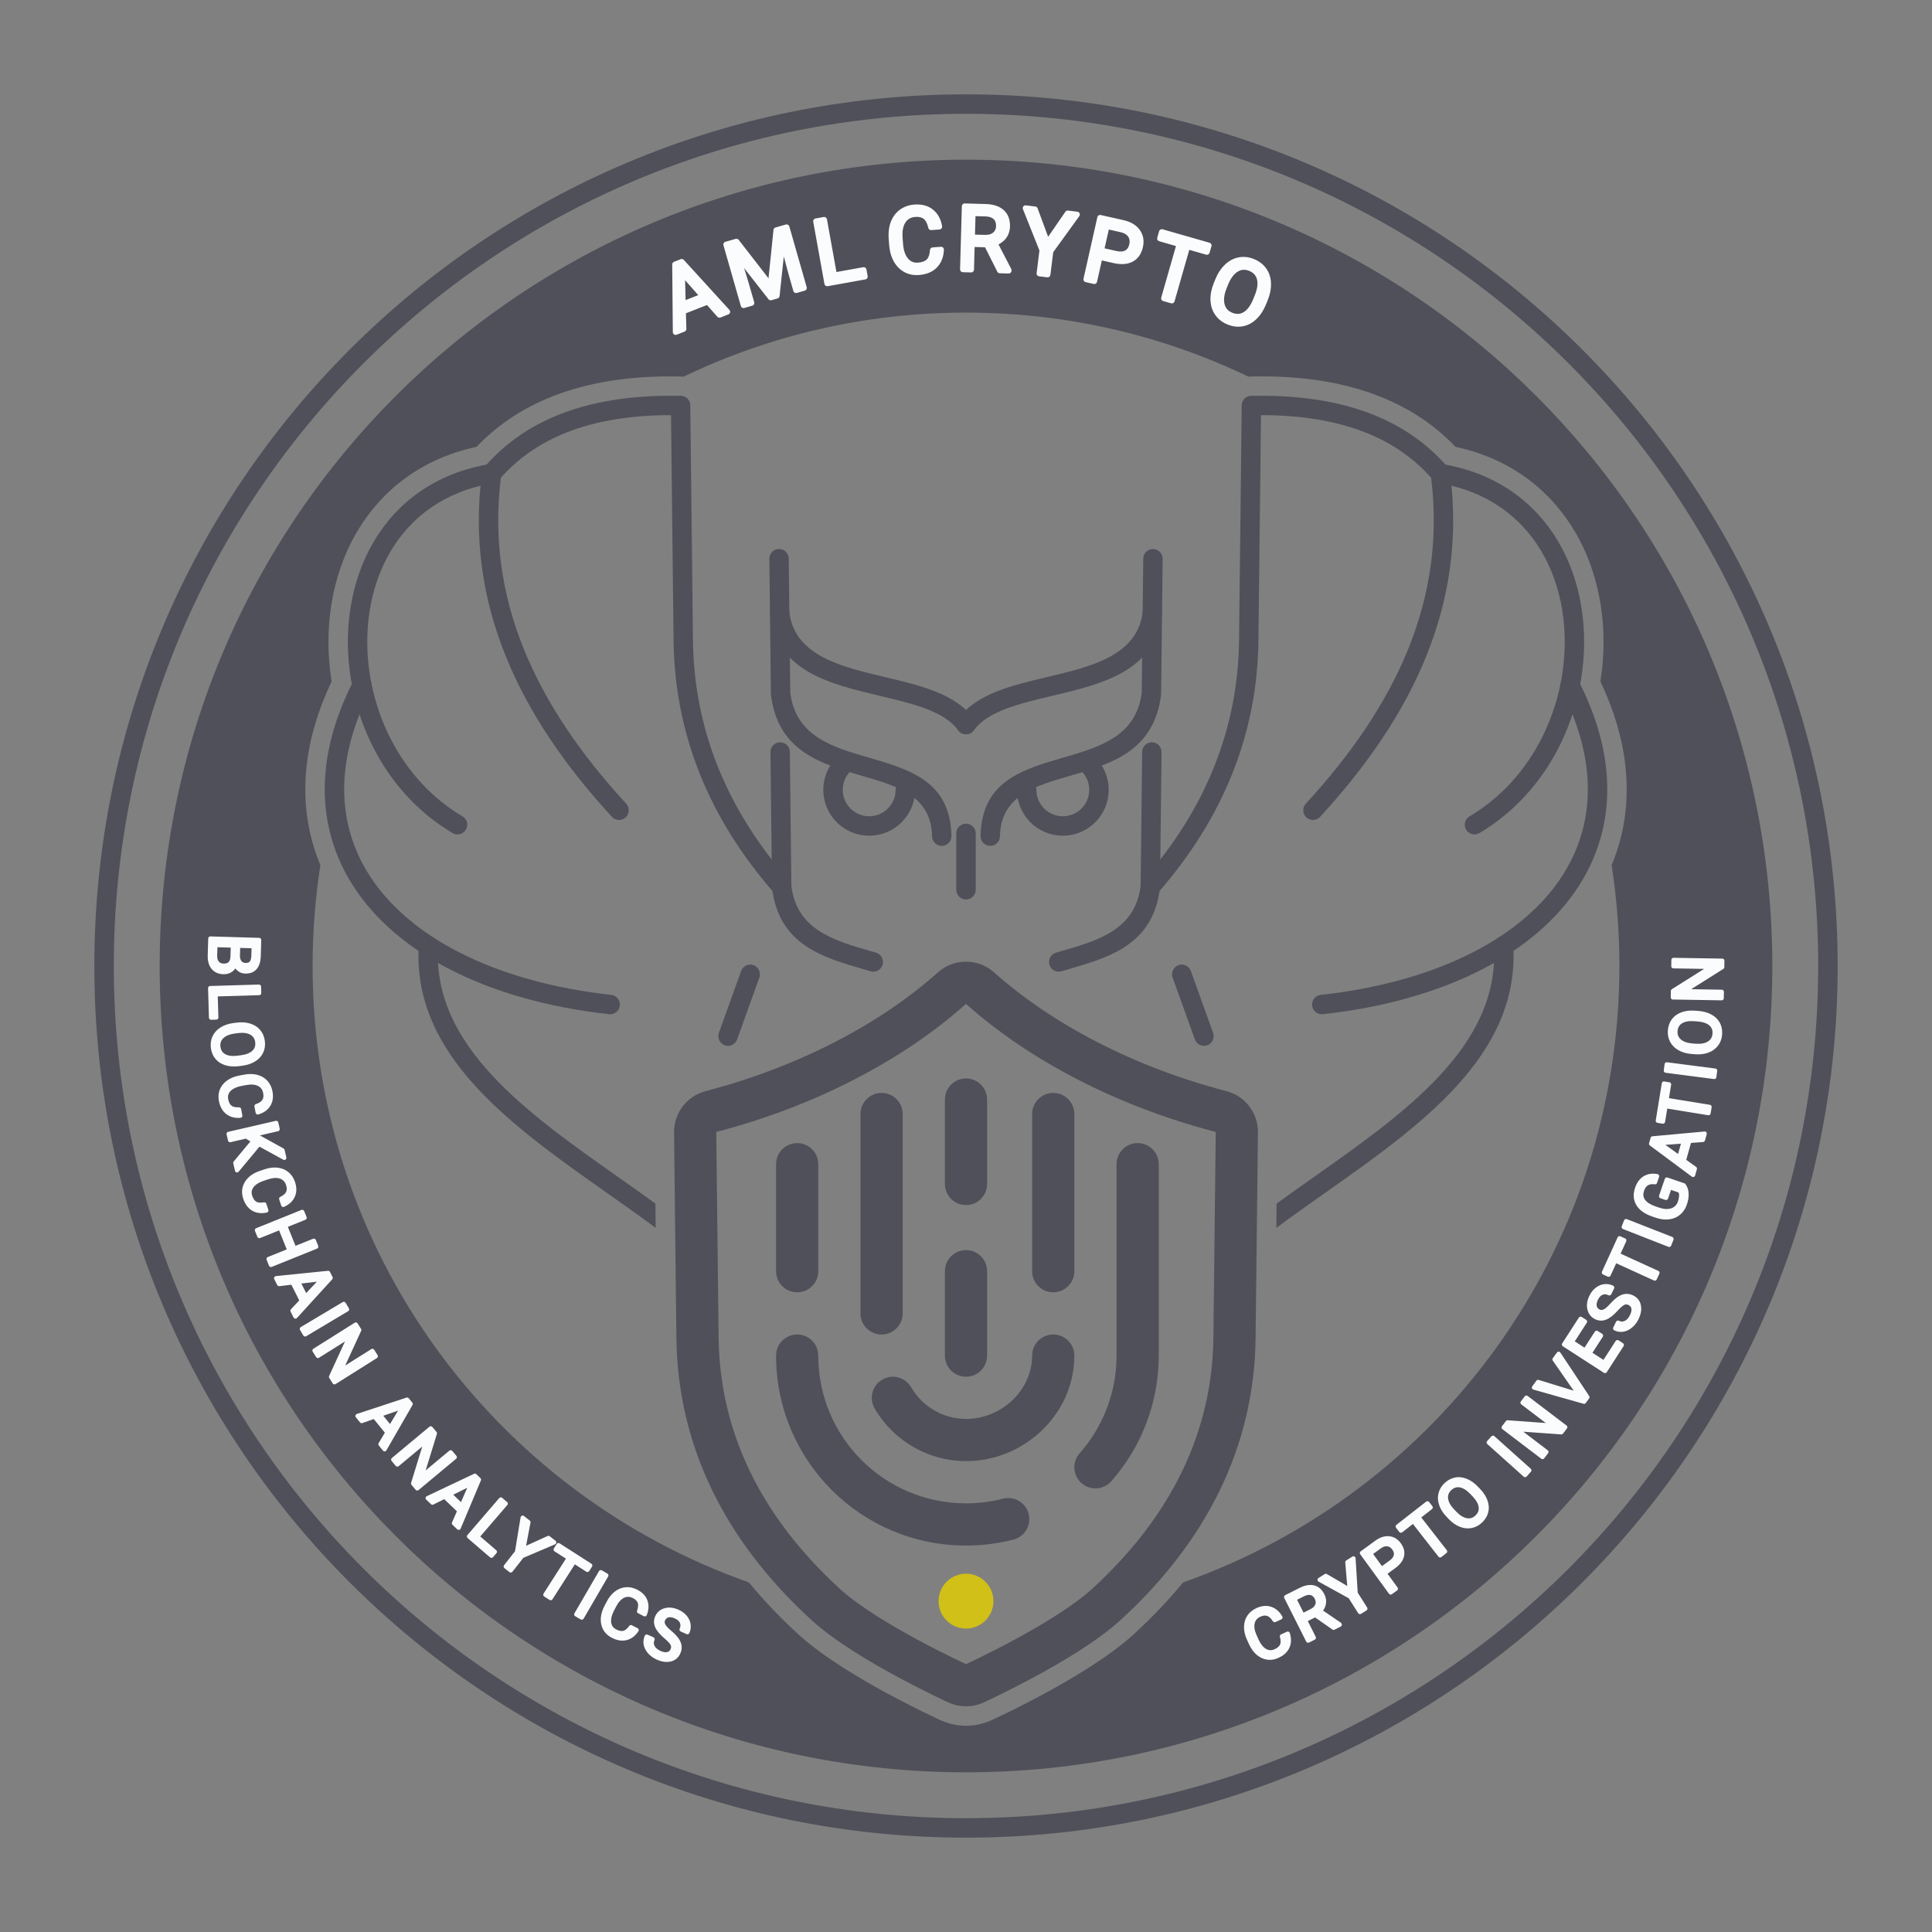
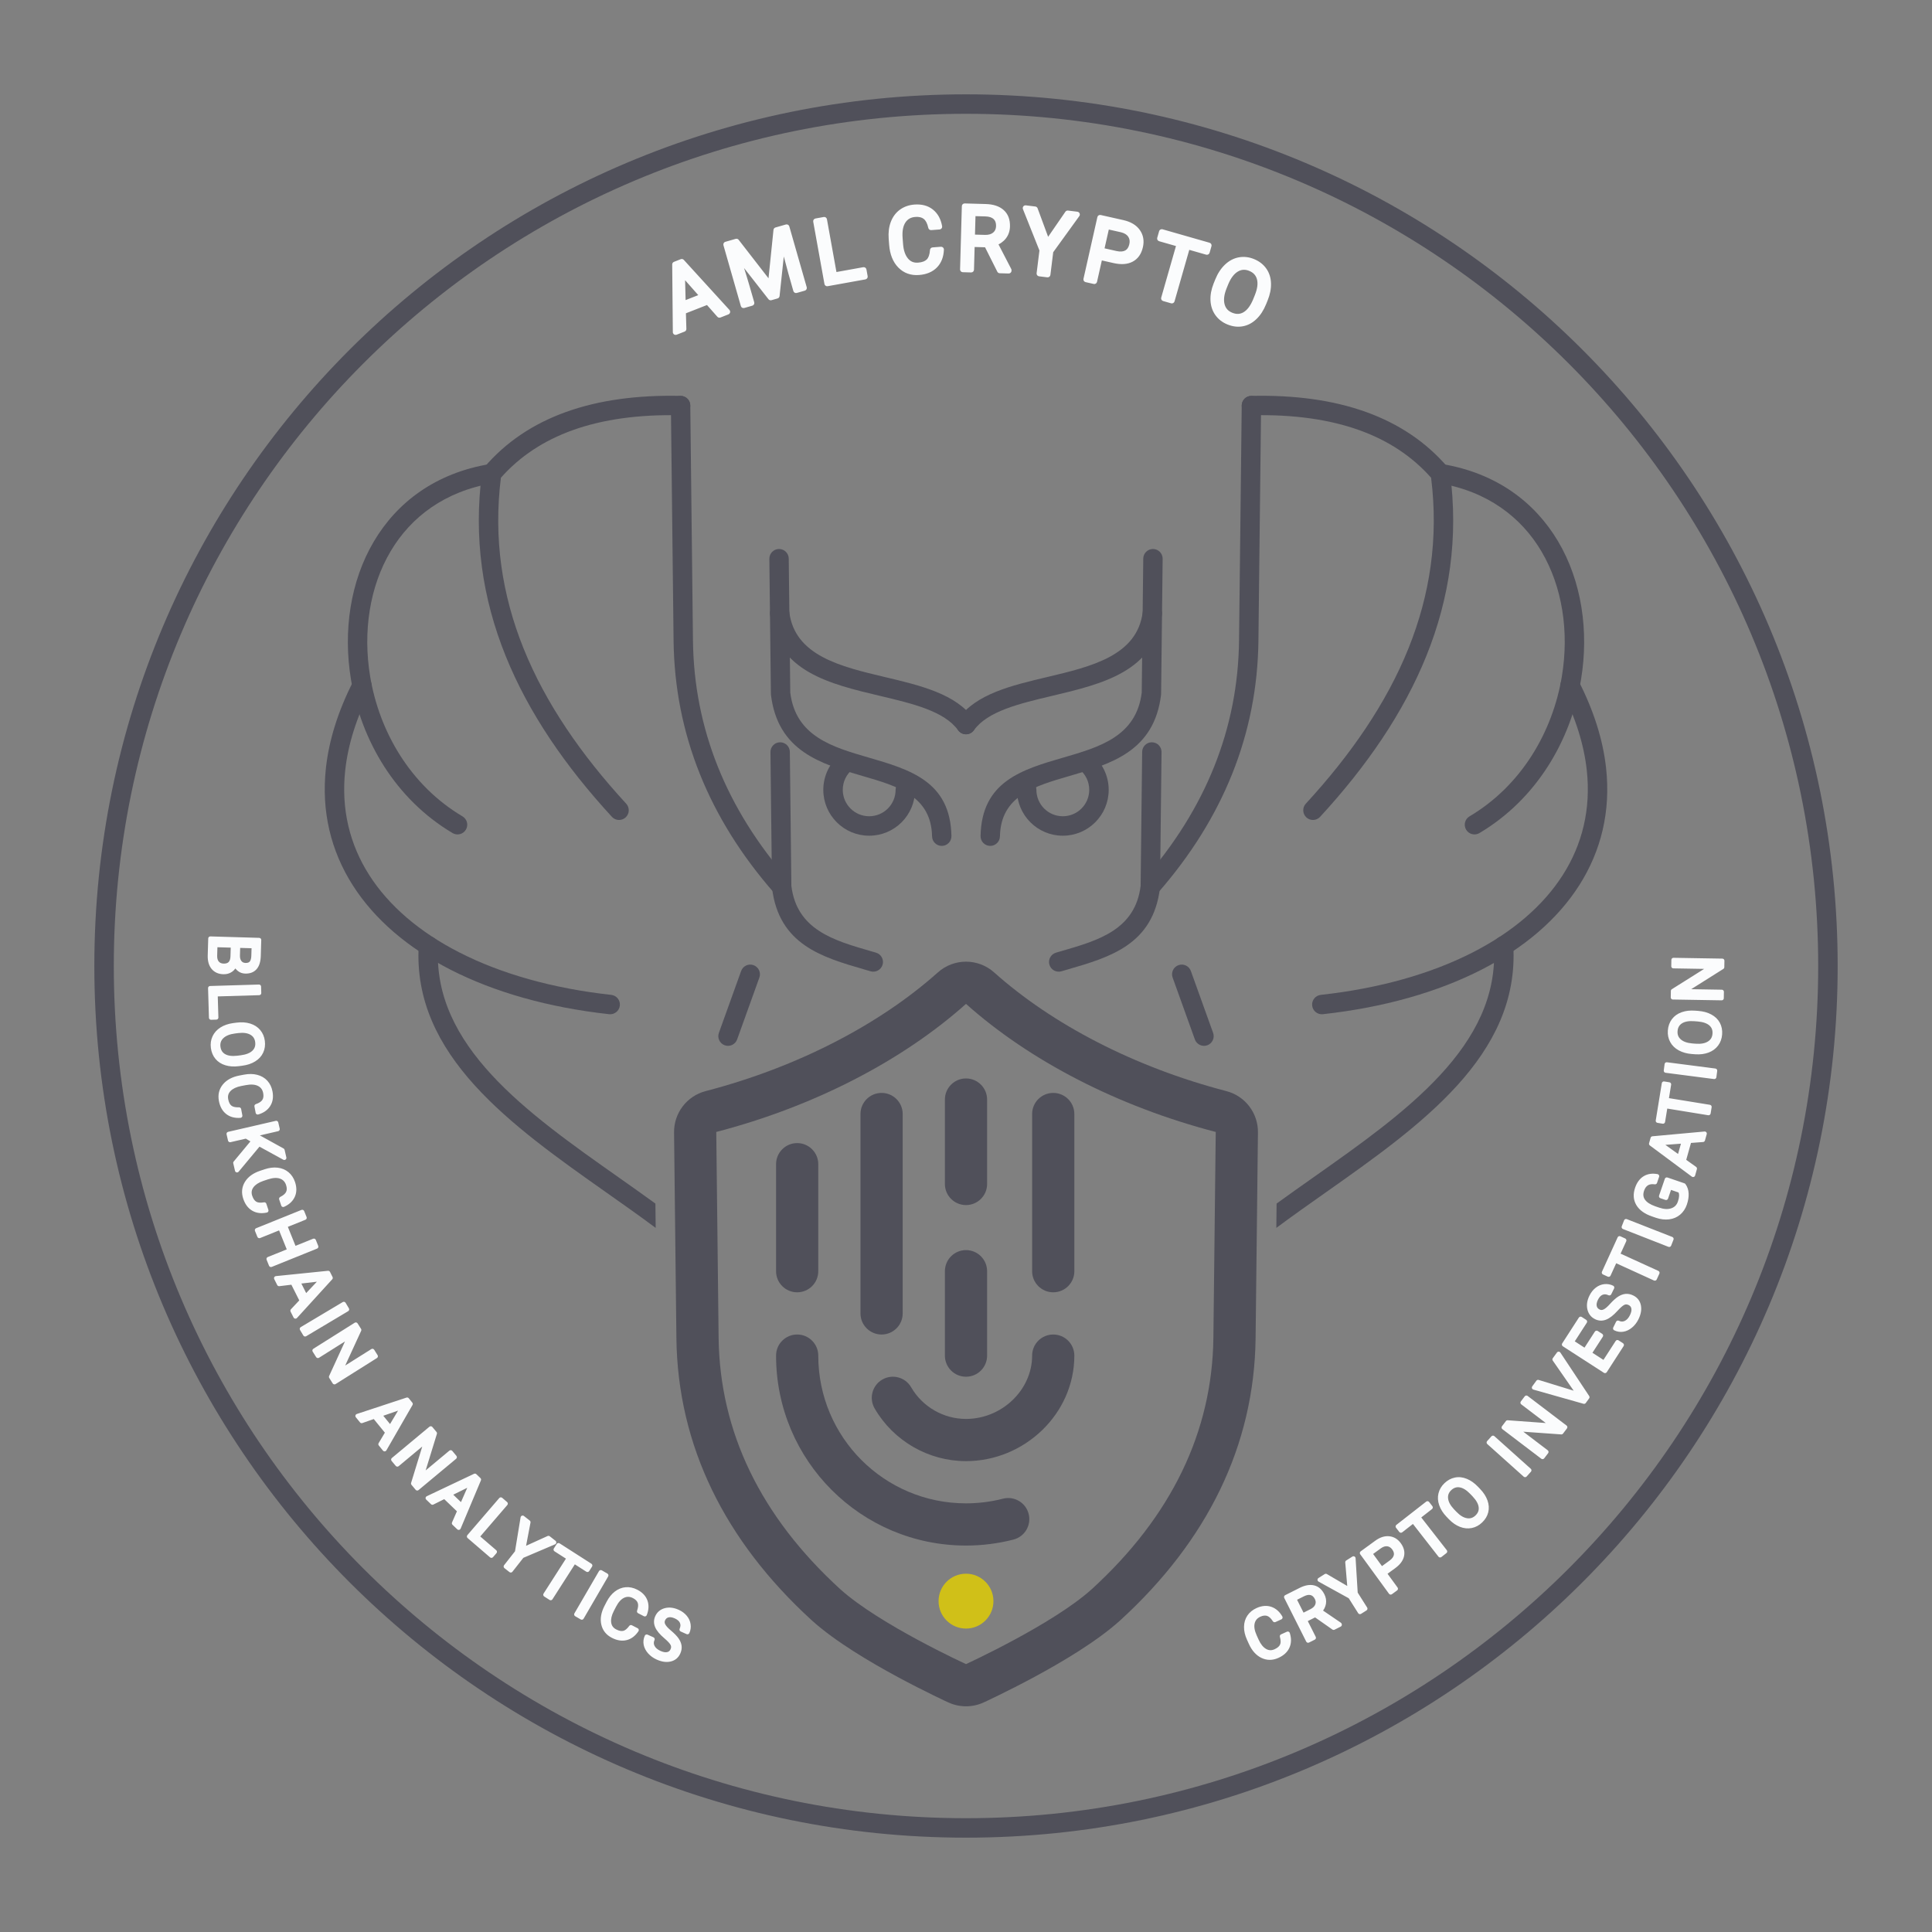
<svg xmlns="http://www.w3.org/2000/svg" width="1024" height="1024" viewBox="0 0 1024 1024" fill="none">
  <rect x="0" y="0" width="1024" height="1024" fill="#808080" stroke="none" />
  <path d="M701.157 537.546C698.33 537.857 695.786 535.819 695.475 532.993C695.163 530.167 697.202 527.622 700.028 527.311C731.09 523.889 758.384 516.132 780.52 504.819C801.522 494.086 817.866 480.169 828.332 463.751C838.666 447.542 843.29 428.787 841.017 408.154C839.54 394.743 835.168 380.531 827.587 365.695C826.296 363.17 827.298 360.075 829.823 358.785C832.348 357.494 835.443 358.496 836.733 361.021C844.92 377.04 849.645 392.441 851.252 407.026C853.792 430.077 848.595 451.077 836.995 469.272C825.53 487.257 807.825 502.4 785.194 513.966C761.924 525.858 733.425 533.991 701.157 537.546Z" fill="#50505A" />
  <path d="M784.119 441.549C781.671 442.995 778.514 442.184 777.067 439.736C775.621 437.288 776.432 434.13 778.88 432.684C806.351 416.394 822.946 387.956 827.827 358.47C829.769 346.74 829.859 334.865 828.043 323.544C826.243 312.317 822.559 301.62 816.94 292.145C806.17 273.983 788.18 260.318 762.589 256.081C759.785 255.625 757.881 252.981 758.338 250.177C758.794 247.374 761.437 245.47 764.241 245.926C793.168 250.715 813.553 266.247 825.805 286.906C832.079 297.487 836.191 309.419 838.198 321.932C840.19 334.352 840.099 347.336 837.982 360.122C832.637 392.412 814.378 423.605 784.119 441.549Z" fill="#50505A" />
  <path d="M474.686 418.628C474.686 415.78 476.995 413.47 479.844 413.47C482.692 413.47 485.002 415.78 485.002 418.628C485.002 425.341 482.28 431.421 477.879 435.822C473.479 440.222 467.399 442.944 460.686 442.944C453.973 442.944 447.892 440.222 443.493 435.821C439.092 431.421 436.37 425.342 436.37 418.628C436.37 414.846 437.247 411.25 438.809 408.032C440.432 404.69 442.787 401.78 445.659 399.518C447.895 397.761 451.134 398.149 452.892 400.385C454.65 402.621 454.262 405.86 452.025 407.618C450.36 408.93 449.001 410.601 448.077 412.505C447.187 414.339 446.686 416.416 446.686 418.628C446.686 422.495 448.253 425.995 450.786 428.528C453.319 431.06 456.819 432.628 460.686 432.628C464.552 432.628 468.054 431.06 470.586 428.528C473.119 425.995 474.686 422.495 474.686 418.628Z" fill="#50505A" />
  <path d="M538.998 418.628C538.998 415.78 541.308 413.47 544.157 413.47C547.005 413.47 549.315 415.78 549.315 418.628C549.315 422.495 550.882 425.995 553.415 428.528C555.947 431.06 559.448 432.628 563.315 432.628C567.181 432.628 570.682 431.06 573.214 428.528C575.747 425.995 577.314 422.495 577.314 418.628C577.314 416.416 576.814 414.339 575.923 412.505C574.999 410.601 573.64 408.93 571.975 407.618C569.739 405.86 569.351 402.621 571.108 400.385C572.866 398.149 576.105 397.761 578.341 399.518C581.213 401.78 583.569 404.69 585.192 408.032C586.753 411.25 587.631 414.846 587.631 418.628C587.631 425.342 584.908 431.421 580.507 435.821C576.108 440.222 570.028 442.944 563.315 442.944C556.602 442.944 550.522 440.222 546.122 435.822C541.721 431.421 538.998 425.341 538.998 418.628Z" fill="#50505A" />
  <path d="M504.286 443.098C504.341 445.936 502.086 448.282 499.249 448.337C496.412 448.392 494.066 446.137 494.011 443.3C493.585 421.867 475.777 416.694 457.292 411.324C435.169 404.898 412.225 398.232 408.609 368.193C408.571 367.871 408.564 367.554 408.585 367.242L407.774 296.161C407.752 293.324 410.034 291.005 412.871 290.983C415.708 290.961 418.027 293.243 418.049 296.081L418.859 367.096C421.711 390.282 441.281 395.969 460.152 401.451C482.338 407.895 503.709 414.105 504.286 443.098Z" fill="#50505A" />
  <path d="M392.813 514.654C393.77 511.983 396.711 510.594 399.381 511.551C402.052 512.507 403.441 515.449 402.484 518.119L390.695 550.92C389.738 553.59 386.796 554.98 384.126 554.023C381.456 553.066 380.066 550.124 381.023 547.454L392.813 514.654Z" fill="#50505A" />
-   <path d="M506.841 441.723C506.841 438.875 509.151 436.565 511.999 436.565C514.848 436.565 517.158 438.875 517.158 441.723V471.585C517.158 474.434 514.848 476.744 511.999 476.744C509.151 476.744 506.841 474.434 506.841 471.585V441.723Z" fill="#50505A" />
  <path d="M323.974 527.311C326.8 527.622 328.839 530.167 328.528 532.993C328.216 535.819 325.672 537.857 322.846 537.546C290.577 533.991 262.078 525.858 238.808 513.966C216.177 502.4 198.473 487.257 187.007 469.272C175.407 451.077 170.21 430.077 172.75 407.026C174.357 392.441 179.082 377.04 187.269 361.021C188.559 358.496 191.654 357.494 194.179 358.785C196.705 360.075 197.706 363.17 196.416 365.695C188.834 380.531 184.462 394.743 182.985 408.154C180.712 428.787 185.337 447.542 195.67 463.751C206.137 480.169 222.48 494.086 243.482 504.819C265.619 516.132 292.912 523.889 323.974 527.311Z" fill="#50505A" />
  <path d="M658.137 214.925C658.159 212.088 660.478 209.806 663.315 209.827C666.152 209.849 668.434 212.168 668.412 215.005L666.991 339.627C666.704 364.201 662.062 387.719 653.125 410.069C644.201 432.388 630.994 453.54 613.56 473.417C611.691 475.553 608.443 475.769 606.307 473.9C604.171 472.031 603.954 468.783 605.824 466.647C622.476 447.661 635.078 427.49 643.575 406.241C652.045 385.057 656.443 362.792 656.716 339.546L658.137 214.925Z" fill="#50505A" />
  <path d="M529.992 443.3C529.937 446.137 527.591 448.392 524.753 448.337C521.916 448.282 519.661 445.936 519.717 443.098C520.294 414.105 541.664 407.895 563.85 401.451C582.721 395.969 602.291 390.282 605.143 367.096L605.954 296.081C605.975 293.243 608.294 290.961 611.131 290.983C613.969 291.005 616.251 293.324 616.229 296.161L615.418 367.242C615.439 367.554 615.431 367.871 615.393 368.193C611.777 398.232 588.834 404.898 566.711 411.324C548.225 416.694 530.418 421.867 529.992 443.3Z" fill="#50505A" />
  <path d="M562.597 514.803C559.872 515.604 557.011 514.044 556.21 511.318C555.409 508.592 556.97 505.731 559.696 504.93L563.264 503.895C582.135 498.414 601.705 492.726 604.557 469.54L605.368 398.524C605.389 395.687 607.708 393.405 610.545 393.427C613.383 393.448 615.665 395.767 615.643 398.604L614.832 469.686C614.852 469.997 614.845 470.315 614.807 470.636C611.191 500.675 588.248 507.342 566.125 513.768L562.597 514.803Z" fill="#50505A" />
  <path d="M464.304 504.93C467.03 505.731 468.591 508.592 467.79 511.318C466.989 514.044 464.128 515.604 461.402 514.803L457.875 513.768C435.752 507.342 412.808 500.675 409.193 470.636C409.155 470.315 409.147 469.997 409.168 469.686L408.357 398.604C408.335 395.767 410.617 393.448 413.455 393.427C416.292 393.405 418.611 395.687 418.632 398.524L419.443 469.54C422.294 492.726 441.865 498.414 460.736 503.895L464.304 504.93Z" fill="#50505A" />
  <path d="M621.516 518.119C620.559 515.449 621.949 512.507 624.619 511.551C627.289 510.594 630.23 511.983 631.187 514.654L642.977 547.454C643.934 550.124 642.544 553.066 639.874 554.023C637.204 554.98 634.262 553.59 633.305 550.92L621.516 518.119Z" fill="#50505A" />
  <path d="M516.176 387.054C514.519 389.357 511.307 389.88 509.003 388.222C506.7 386.565 506.177 383.353 507.835 381.049C517.408 367.766 536.006 363.354 555.069 358.834C578.507 353.274 602.743 347.526 605.664 324.392C606.02 321.577 608.591 319.584 611.406 319.94C614.221 320.295 616.215 322.867 615.859 325.682C612.042 355.918 584.287 362.501 557.446 368.867C540.251 372.945 523.477 376.924 516.176 387.054Z" fill="#50505A" />
  <path d="M516.167 381.049C517.825 383.353 517.302 386.565 514.999 388.222C512.696 389.88 509.484 389.357 507.826 387.054C500.525 376.924 483.751 372.945 466.556 368.867C439.715 362.501 411.96 355.918 408.143 325.682C407.788 322.867 409.781 320.295 412.596 319.94C415.411 319.584 417.983 321.577 418.338 324.392C421.259 347.526 445.495 353.274 468.934 358.834C487.996 363.354 506.594 367.766 516.167 381.049Z" fill="#50505A" />
  <path d="M699.682 432.942C697.757 435.034 694.5 435.169 692.408 433.244C690.316 431.319 690.181 428.063 692.106 425.971C716.056 399.937 734.836 372.672 746.495 343.719C757.903 315.39 762.519 285.371 758.516 253.211C748.486 241.885 735.786 233.492 720.454 227.996C704.352 222.221 685.31 219.606 663.376 220.103C660.539 220.158 658.193 217.903 658.137 215.066C658.082 212.229 660.337 209.882 663.174 209.827C686.35 209.303 706.614 212.118 723.92 218.324C741.489 224.624 755.973 234.386 767.324 247.659C767.949 248.393 768.378 249.311 768.512 250.338C773.106 284.939 768.276 317.174 756.045 347.547C743.884 377.749 724.431 406.041 699.682 432.942ZM791.791 501.608C791.624 498.771 793.788 496.334 796.626 496.168C799.463 496.001 801.899 498.166 802.066 501.003C805.585 559.463 752.841 596.647 702.276 632.293C693.496 638.481 684.784 644.624 676.476 650.808L676.623 637.92C683.073 633.232 689.693 628.565 696.352 623.871C744.619 589.846 794.966 554.352 791.791 501.608Z" fill="#50505A" />
  <path d="M331.897 425.971C333.822 428.063 333.687 431.319 331.595 433.244C329.503 435.169 326.246 435.034 324.321 432.942C299.573 406.041 280.119 377.749 267.958 347.547C255.727 317.174 250.896 284.939 255.49 250.338C255.624 249.311 256.054 248.393 256.682 247.661C268.03 234.386 282.514 224.624 300.083 218.324C317.389 212.118 337.653 209.303 360.828 209.827C363.666 209.882 365.92 212.229 365.865 215.066C365.81 217.903 363.464 220.158 360.627 220.103C338.692 219.606 319.651 222.221 303.548 227.996C288.218 233.492 275.516 241.885 265.487 253.211C261.484 285.371 266.1 315.39 277.508 343.719C289.166 372.672 307.947 399.937 331.897 425.971ZM221.937 501.003C222.104 498.166 224.54 496.001 227.377 496.168C230.214 496.334 232.379 498.771 232.212 501.608C229.037 554.352 279.384 589.846 327.651 623.871C334.309 628.565 340.93 633.232 347.38 637.92L347.527 650.808C339.219 644.624 330.506 638.481 321.727 632.293C271.162 596.647 218.417 559.463 221.937 501.003Z" fill="#50505A" />
  <path d="M245.122 432.684C247.57 434.13 248.382 437.288 246.935 439.736C245.489 442.184 242.331 442.995 239.883 441.549C209.625 423.605 191.366 392.412 186.02 360.122C183.904 347.336 183.812 334.352 185.804 321.932C187.811 309.419 191.923 297.487 198.198 286.906C210.449 266.247 230.835 250.715 259.761 245.926C262.565 245.47 265.209 247.374 265.665 250.177C266.121 252.981 264.217 255.625 261.413 256.081C235.823 260.318 217.833 273.983 207.062 292.145C201.444 301.62 197.759 312.317 195.959 323.544C194.144 334.865 194.233 346.74 196.175 358.47C201.057 387.956 217.652 416.394 245.122 432.684Z" fill="#50505A" />
  <path d="M355.59 215.005C355.568 212.168 357.85 209.849 360.687 209.827C363.525 209.806 365.843 212.088 365.865 214.925L367.286 339.546C367.559 362.792 371.957 385.057 380.427 406.241C388.924 427.49 401.526 447.661 418.178 466.647C420.048 468.783 419.831 472.031 417.695 473.9C415.559 475.769 412.311 475.553 410.442 473.417C393.008 453.54 379.801 432.388 370.877 410.069C361.94 387.719 357.299 364.201 357.011 339.627L355.59 215.005Z" fill="#50505A" />
  <path d="M512 50C639.576 50 755.077 101.712 838.683 185.318C922.288 268.923 974 384.424 974 512C974 639.576 922.288 755.077 838.683 838.683C755.077 922.288 639.576 974 512 974C384.424 974 268.923 922.288 185.318 838.683C101.712 755.077 50 639.576 50 512C50 384.424 101.712 268.923 185.318 185.318C268.923 101.712 384.424 50 512 50ZM831.39 192.611C749.652 110.873 636.73 60.316 512 60.316C387.27 60.316 274.349 110.873 192.611 192.611C110.873 274.349 60.316 387.27 60.316 512C60.316 636.73 110.873 749.652 192.611 831.39C274.348 913.127 387.27 963.684 512 963.684C636.73 963.684 749.651 913.127 831.39 831.39C913.127 749.651 963.684 636.73 963.684 512C963.684 387.27 913.127 274.348 831.39 192.611Z" fill="#50505A" />
  <path fill-rule="evenodd" clip-rule="evenodd" d="M502.691 902.349L502.687 902.347L502.683 902.344L502.631 902.321L502.505 902.263C502.453 902.24 502.392 902.211 502.32 902.178C502.244 902.143 502.157 902.102 502.058 902.057C501.677 901.88 501.132 901.625 500.44 901.299C499.056 900.646 497.081 899.704 494.657 898.519C489.819 896.155 483.139 892.798 475.764 888.819C461.593 881.173 442.786 870.151 430.283 858.838C430.255 858.813 430.228 858.788 430.2 858.763C384.202 816.728 359.177 766.277 358.509 709.268L357.265 600.217C357.148 589.938 364.051 580.902 373.999 578.312C422.91 565.577 466.376 542.836 497.097 515.393C505.586 507.81 518.415 507.81 526.904 515.393C557.626 542.836 601.092 565.577 650.003 578.312C659.951 580.902 666.854 589.938 666.737 600.217L665.493 709.261V709.268C664.825 766.277 639.8 816.728 593.802 858.763C593.775 858.788 593.747 858.813 593.719 858.838C581.216 870.151 562.41 881.173 548.238 888.819C540.863 892.798 534.184 896.155 529.346 898.519C526.921 899.704 524.946 900.646 523.562 901.299C522.87 901.625 522.325 901.88 521.944 902.057C521.862 902.094 521.788 902.129 521.721 902.159C521.633 902.201 521.558 902.235 521.498 902.263L521.371 902.321L521.32 902.344L521.315 902.347L521.311 902.349C515.399 905.053 508.603 905.053 502.691 902.349ZM445.292 842.248C465.93 860.921 512.001 882.007 512.001 882.007C512.001 882.007 558.073 860.921 578.71 842.248C620.864 803.727 642.538 758.904 643.123 709.006L644.366 599.962C592.535 586.466 545.747 562.222 512.001 532.078C478.255 562.222 431.467 586.466 379.636 599.962L380.88 709.006C381.464 758.904 403.138 803.727 445.292 842.248Z" fill="#50505A" />
-   <path fill-rule="evenodd" clip-rule="evenodd" d="M512 84.633C630.006 84.633 736.847 132.471 814.188 209.812C891.529 287.154 939.367 393.994 939.367 512C939.367 630.006 891.529 736.847 814.188 814.188C736.847 891.529 630.006 939.367 512 939.367C393.994 939.367 287.154 891.529 209.812 814.188C132.471 736.847 84.633 630.006 84.633 512C84.633 393.995 132.471 287.154 209.812 209.812C287.154 132.471 393.995 84.633 512 84.633ZM512 165.686C565.62 165.686 616.391 177.876 661.699 199.63C662.119 199.587 662.543 199.561 662.972 199.552C687.387 199 708.874 202.015 727.385 208.653C744.812 214.902 759.496 224.278 771.402 236.822C800.764 243.149 821.733 259.852 834.67 281.668C841.6 293.355 846.14 306.521 848.352 320.32C850.487 333.631 850.43 347.5 848.24 361.136C855.588 376.63 859.913 391.606 861.487 405.898C863.566 424.771 860.936 442.422 854.2 458.51C856.903 475.945 858.314 493.807 858.314 512C858.314 662.913 761.774 791.256 627.091 838.703C619.211 848.272 610.415 857.49 600.733 866.338V866.379L600.65 866.454H600.61C593.877 872.546 585.583 878.473 577.125 883.867C568.655 889.27 560.247 894.038 553.114 897.886C549.991 899.571 546.29 901.494 542.515 903.422V903.462C539.247 905.13 536.314 906.588 533.859 907.788L533.843 907.755L530.496 909.377C527.485 910.82 528.794 910.211 527.955 910.607H527.915L526.025 911.493L526.033 911.508L525.345 911.817L525.337 911.809C521.044 913.731 516.498 914.693 512.001 914.693C507.504 914.693 502.958 913.731 498.665 911.809L498.661 911.819L498.536 911.765L498.532 911.773L498.342 911.682L497.865 911.477L497.625 911.327L496.087 910.607H496.047C495.209 910.212 496.518 910.821 493.506 909.377L490.159 907.755L490.143 907.788C487.688 906.588 484.755 905.13 481.487 903.462V903.422C477.709 901.493 474.011 899.571 470.888 897.886C463.755 894.038 455.348 889.27 446.877 883.867C438.419 878.473 430.125 872.546 423.392 866.454H423.352L423.269 866.379V866.338C413.587 857.491 404.792 848.273 396.912 838.704C262.227 791.258 165.686 662.914 165.686 512C165.686 493.806 167.097 475.943 169.801 458.507C163.066 442.42 160.436 424.769 162.515 405.898C164.089 391.606 168.414 376.63 175.762 361.136C173.572 347.5 173.515 333.631 175.65 320.32C177.863 306.521 182.403 293.354 189.332 281.668C202.27 259.852 223.238 243.149 252.6 236.822C264.506 224.278 279.191 214.902 296.617 208.653C315.128 202.015 336.615 199 361.03 199.552C361.459 199.561 361.882 199.587 362.301 199.63C407.609 177.877 458.38 165.686 512 165.686Z" fill="#50505A" />
-   <path d="M573.206 786.087C577.839 790.175 584.908 789.733 588.994 785.102C605.226 766.711 614.165 743.061 614.165 718.509C614.165 712.864 614.165 622.09 614.165 617.047C614.165 610.869 609.157 605.861 602.979 605.861C596.802 605.861 591.794 610.869 591.794 617.047C591.794 622.054 591.794 623.686 591.794 623.648C591.794 634.36 591.794 660.452 591.794 718.509C591.794 737.606 584.843 755.997 572.221 770.297C568.133 774.93 568.575 781.999 573.206 786.087Z" fill="#50505A" />
  <path d="M512.001 819.177C520.518 819.177 528.983 818.11 537.162 816.005C543.144 814.465 546.746 808.367 545.206 802.384C543.665 796.4 537.567 792.801 531.584 794.34C525.228 795.976 518.638 796.805 512.001 796.805C468.725 796.805 433.701 761.785 433.701 718.505C433.701 712.328 428.692 707.319 422.515 707.319C416.337 707.319 411.329 712.328 411.329 718.505C411.329 774.147 456.356 819.177 512.001 819.177Z" fill="#50505A" />
  <path d="M558.236 684.95C564.414 684.95 569.422 679.942 569.422 673.765V590.453C569.422 584.275 564.414 579.267 558.236 579.267C552.058 579.267 547.05 584.275 547.05 590.453V673.765C547.05 679.942 552.058 684.95 558.236 684.95Z" fill="#50505A" />
  <path d="M463.561 746.478C473.536 763.721 492.098 774.434 512.001 774.434C542.928 774.434 569.422 749.436 569.422 718.505C569.422 712.328 564.413 707.319 558.236 707.319C552.058 707.319 547.05 712.328 547.05 718.505C547.05 736.696 530.999 752.062 512.001 752.062C500.057 752.062 488.916 745.631 482.927 735.276C479.833 729.928 472.991 728.102 467.643 731.194C462.296 734.287 460.469 741.13 463.561 746.478Z" fill="#50505A" />
  <path d="M467.258 707.322C473.436 707.322 478.443 702.313 478.443 696.136V590.453C478.443 584.275 473.436 579.267 467.258 579.267C461.08 579.267 456.072 584.275 456.072 590.453V696.136C456.072 702.313 461.08 707.322 467.258 707.322Z" fill="#50505A" />
  <path d="M422.515 684.95C428.692 684.95 433.701 679.943 433.701 673.765V617.047C433.701 610.869 428.692 605.861 422.515 605.861C416.337 605.861 411.329 610.869 411.329 617.047V673.765C411.329 679.943 416.337 684.95 422.515 684.95Z" fill="#50505A" />
  <path d="M512.001 638.715C518.178 638.715 523.187 633.707 523.187 627.53V582.787C523.187 576.609 518.178 571.601 512.001 571.601C505.823 571.601 500.815 576.609 500.815 582.787V627.53C500.815 633.707 505.823 638.715 512.001 638.715Z" fill="#50505A" />
  <path d="M526.543 848.634C526.543 856.664 520.032 863.175 512.001 863.175C503.97 863.175 497.459 856.664 497.459 848.634C497.459 840.603 503.97 834.093 512.001 834.093C520.032 834.093 526.543 840.603 526.543 848.634Z" fill="#D0C018" />
  <path d="M374.718 161.668L363.552 166.05L363.793 174.335C363.81 174.971 363.42 175.524 362.86 175.743L358.617 177.41C357.861 177.706 357.007 177.332 356.712 176.575C356.633 176.374 356.602 176.165 356.613 175.962L356.281 140.163C356.277 139.537 356.664 138.999 357.215 138.784L360.814 137.368C361.407 137.137 362.06 137.317 362.456 137.769L386.628 164.273C387.174 164.873 387.131 165.805 386.53 166.351C386.388 166.48 386.228 166.577 386.058 166.64L381.853 168.29C381.232 168.533 380.544 168.324 380.155 167.821L374.718 161.668ZM363.385 159.055L370.096 156.421L363.114 148.519L363.385 159.055ZM391.575 127.194L407.326 147.499L409.962 121.828C410.025 121.213 410.46 120.725 411.021 120.564L416.529 118.985C417.311 118.762 418.126 119.216 418.348 119.998L427.577 152.233C427.799 153.015 427.345 153.83 426.563 154.052L422.316 155.268C421.534 155.49 420.719 155.036 420.497 154.254C418.735 148.1 417.008 142.116 415.429 135.929L413.19 156.922C413.125 157.536 412.69 158.022 412.131 158.181L408.875 159.116C408.243 159.295 407.59 159.034 407.244 158.515L394.369 142.06C396.31 148.116 397.998 154.066 399.755 160.197C399.977 160.979 399.524 161.794 398.742 162.017L394.487 163.235C393.705 163.457 392.89 163.003 392.668 162.221L383.44 129.987C383.218 129.205 383.671 128.389 384.453 128.167L389.947 126.595C390.578 126.415 391.23 126.676 391.575 127.194ZM443.336 144.179L457.526 141.623C458.324 141.48 459.087 142.011 459.23 142.808L459.874 146.382C460.016 147.18 459.486 147.943 458.688 148.086L438.677 151.691C437.879 151.834 437.115 151.303 436.973 150.505L431.028 117.507C430.886 116.709 431.416 115.946 432.214 115.803L436.592 115.014C437.39 114.872 438.154 115.403 438.296 116.2L443.336 144.179ZM500.286 132.415C500.2 134.321 499.858 136.043 499.262 137.581C498.641 139.184 497.746 140.58 496.577 141.768C495.414 142.954 494.029 143.883 492.426 144.551C490.858 145.204 489.084 145.608 487.105 145.759C484.931 145.925 482.924 145.677 481.084 145.018C479.233 144.355 477.579 143.281 476.125 141.799L476.119 141.794C474.691 140.329 473.568 138.577 472.754 136.54C471.957 134.544 471.461 132.287 471.269 129.772L471.023 126.558C470.898 124.906 470.925 123.337 471.108 121.855C471.294 120.349 471.641 118.928 472.15 117.593C472.662 116.251 473.318 115.04 474.119 113.962C474.925 112.874 475.873 111.934 476.959 111.14L477.053 111.077C478.118 110.312 479.278 109.707 480.529 109.266C481.807 108.815 483.18 108.532 484.643 108.42C486.581 108.273 488.362 108.412 489.986 108.841C491.647 109.279 493.131 110.017 494.437 111.054L494.516 111.122C495.787 112.145 496.825 113.388 497.628 114.848C498.436 116.317 499.01 118.003 499.348 119.902C499.488 120.703 498.952 121.467 498.151 121.607L497.962 121.627L493.571 121.963C492.829 122.018 492.174 121.513 492.022 120.806C491.759 119.606 491.415 118.602 490.995 117.797C490.601 117.042 490.141 116.456 489.619 116.039C489.104 115.627 488.486 115.33 487.769 115.15C487.008 114.959 486.13 114.902 485.139 114.977C483.949 115.068 482.917 115.362 482.047 115.857C481.191 116.345 480.466 117.041 479.878 117.943C479.263 118.887 478.831 120.016 478.582 121.33C478.32 122.711 478.258 124.305 478.396 126.103L478.643 129.341C478.773 131.042 479.061 132.536 479.505 133.82C479.936 135.065 480.516 136.129 481.244 137.011L481.255 137.024C481.936 137.837 482.713 138.426 483.582 138.785C484.463 139.148 485.473 139.288 486.61 139.201C487.693 139.119 488.628 138.927 489.411 138.63C490.135 138.355 490.731 137.987 491.196 137.53C491.652 137.082 492.022 136.465 492.305 135.681C492.617 134.817 492.822 133.752 492.918 132.486C492.974 131.746 493.567 131.174 494.287 131.126L498.713 130.788C499.524 130.728 500.231 131.337 500.291 132.147C500.297 132.238 500.296 132.327 500.286 132.415ZM522.1 131.069L516.572 130.914L516.234 142.974C516.212 143.784 515.536 144.424 514.725 144.402L510.286 144.277C509.476 144.255 508.836 143.579 508.858 142.769L509.799 109.253C509.821 108.443 510.497 107.803 511.307 107.825L522.401 108.136C524.439 108.193 526.242 108.48 527.808 108.993C529.439 109.527 530.83 110.311 531.98 111.339C533.152 112.389 534.018 113.662 534.574 115.152C535.114 116.598 535.358 118.239 535.307 120.07C535.274 121.267 535.079 122.386 534.727 123.422C534.368 124.479 533.846 125.453 533.164 126.343L533.124 126.395C532.455 127.249 531.665 127.994 530.757 128.629C530.279 128.962 529.769 129.264 529.229 129.533L535.973 142.544C536.1 142.791 536.15 143.058 536.133 143.317L536.126 143.532C536.105 144.342 535.429 144.982 534.618 144.96L529.873 144.827C529.293 144.811 528.802 144.462 528.576 143.967L522.1 131.069ZM516.757 124.348L522.083 124.498C523.022 124.524 523.859 124.429 524.592 124.213C525.281 124.01 525.88 123.698 526.385 123.279C526.878 122.864 527.252 122.384 527.504 121.835C527.767 121.263 527.911 120.603 527.931 119.858C527.955 119.009 527.852 118.263 527.625 117.624C527.417 117.041 527.097 116.543 526.667 116.134C526.224 115.713 525.659 115.384 524.974 115.148L524.866 115.106C524.147 114.872 523.301 114.739 522.33 114.705L517.031 114.557L516.757 124.348ZM555.53 125.52L564.675 112.225C564.995 111.76 565.537 111.538 566.061 111.601L571.046 112.216C571.853 112.314 572.428 113.049 572.33 113.856C572.296 114.134 572.187 114.384 572.025 114.589L558.224 133.675L556.734 145.709C556.636 146.516 555.9 147.09 555.093 146.992L550.709 146.449C549.902 146.351 549.327 145.616 549.425 144.809L550.918 132.762L542.172 110.832C541.874 110.078 542.242 109.225 542.996 108.926C543.232 108.832 543.479 108.805 543.715 108.834L548.746 109.452C549.332 109.524 549.795 109.93 549.968 110.455L555.53 125.52ZM583.999 138.036L581.441 149.392C581.264 150.183 580.477 150.681 579.685 150.503L575.376 149.533C574.584 149.355 574.087 148.568 574.265 147.777L581.63 115.066C581.808 114.275 582.595 113.777 583.386 113.955L595.448 116.671C597.389 117.108 599.078 117.753 600.511 118.607L600.591 118.658C602.035 119.532 603.212 120.612 604.122 121.898L604.15 121.939C605.071 123.251 605.667 124.667 605.936 126.187C606.204 127.698 606.145 129.308 605.762 131.013C605.362 132.787 604.723 134.307 603.845 135.573C602.94 136.879 601.788 137.906 600.391 138.654C599.018 139.389 597.469 139.82 595.748 139.943C594.092 140.062 592.265 139.898 590.271 139.449L583.999 138.036ZM585.442 131.626L591.76 133.049C592.764 133.275 593.669 133.356 594.475 133.294C595.206 133.237 595.847 133.056 596.396 132.753L596.465 132.718C596.957 132.436 597.373 132.043 597.711 131.542C598.094 130.975 598.381 130.268 598.57 129.426C598.749 128.632 598.788 127.902 598.685 127.241C598.581 126.602 598.351 126.011 597.99 125.468L597.964 125.426C597.599 124.896 597.126 124.446 596.546 124.077C595.899 123.671 595.124 123.353 594.223 123.13L587.686 121.658L585.442 131.626ZM639.29 134.985L630.343 132.425L622.521 159.75C622.299 160.532 621.483 160.986 620.701 160.763L616.478 159.554C615.696 159.332 615.242 158.516 615.465 157.734L623.288 130.404L614.369 127.851C613.587 127.629 613.134 126.814 613.356 126.032L614.356 122.541C614.578 121.759 615.393 121.306 616.175 121.528L641.095 128.662C641.877 128.884 642.331 129.699 642.108 130.481L641.109 133.972C640.887 134.754 640.072 135.207 639.29 134.985ZM671.045 161.27C670.395 162.869 669.643 164.326 668.791 165.638C667.931 166.961 666.972 168.126 665.916 169.13C664.843 170.156 663.711 170.986 662.521 171.618C661.321 172.256 660.047 172.697 658.702 172.942C657.368 173.185 656.024 173.225 654.672 173.062C653.322 172.899 651.959 172.538 650.587 171.98C649.246 171.436 648.039 170.748 646.967 169.921C645.892 169.09 644.96 168.122 644.174 167.019C643.388 165.916 642.777 164.715 642.344 163.419C641.915 162.136 641.662 160.766 641.588 159.311C641.511 157.874 641.612 156.398 641.89 154.884C642.165 153.384 642.611 151.858 643.223 150.307L644.14 148.046C644.784 146.463 645.531 145.022 646.38 143.726C647.235 142.423 648.199 141.261 649.27 140.246C650.351 139.219 651.498 138.384 652.708 137.743C653.924 137.099 655.208 136.65 656.556 136.401C657.896 136.149 659.244 136.1 660.595 136.253C661.945 136.405 663.294 136.756 664.638 137.302C665.998 137.854 667.221 138.547 668.302 139.376C669.392 140.212 670.335 141.186 671.123 142.293C671.917 143.402 672.527 144.615 672.951 145.933C673.368 147.226 673.603 148.617 673.652 150.102C673.705 151.575 673.579 153.08 673.275 154.613C672.972 156.141 672.494 157.705 671.844 159.304L671.045 161.27ZM665.062 156.501C665.765 154.771 666.21 153.191 666.396 151.764C666.574 150.395 666.518 149.157 666.226 148.057C665.95 147.005 665.475 146.11 664.803 145.374C664.122 144.629 663.218 144.026 662.094 143.569C661.003 143.126 659.96 142.935 658.966 142.999C657.983 143.062 657.021 143.375 656.083 143.936C655.1 144.522 654.195 145.347 653.373 146.409C652.515 147.515 651.746 148.876 651.066 150.484L650.141 152.772C649.465 154.436 649.036 155.98 648.859 157.405C648.686 158.78 648.746 160.042 649.035 161.187C649.31 162.275 649.783 163.196 650.449 163.945L650.509 164.018C651.171 164.74 652.04 165.319 653.113 165.756C654.239 166.213 655.303 166.416 656.303 166.363C657.276 166.311 658.219 166.012 659.127 165.467C660.079 164.898 660.968 164.073 661.79 162.993C662.648 161.866 663.428 160.47 664.128 158.811L665.062 156.501Z" fill="#FBFCFD" />
  <path d="M111.498 496.316L137.399 497.083C138.006 497.1 138.486 497.607 138.47 498.215L138.219 506.685C138.175 508.191 137.975 509.517 137.624 510.658C137.256 511.854 136.718 512.857 136.011 513.664C135.293 514.495 134.406 515.108 133.359 515.502C132.355 515.882 131.207 516.052 129.921 516.015C129.195 515.993 128.511 515.87 127.876 515.644C127.238 515.419 126.642 515.089 126.093 514.654C125.586 514.259 125.14 513.806 124.755 513.296L124.681 513.401C124.219 514.047 123.654 514.603 122.989 515.068C122.33 515.531 121.606 515.869 120.822 516.086C120.058 516.298 119.242 516.39 118.377 516.365C117.068 516.326 115.896 516.075 114.864 515.613C113.803 515.138 112.899 514.448 112.152 513.547L112.097 513.474C111.384 512.595 110.86 511.559 110.528 510.368C110.199 509.191 110.056 507.858 110.099 506.372L110.367 497.387C110.383 496.779 110.89 496.3 111.498 496.316ZM122.291 502.261L115.24 502.052L115.106 506.583C115.086 507.262 115.152 507.866 115.306 508.389C115.449 508.877 115.667 509.296 115.961 509.645C116.243 509.981 116.589 510.24 116.994 510.419C117.424 510.61 117.924 510.714 118.489 510.731C119.715 510.767 120.616 510.488 121.191 509.895C121.791 509.276 122.114 508.26 122.155 506.852L122.291 502.261ZM127.298 502.409L127.177 506.46C127.159 507.092 127.219 507.658 127.36 508.156C127.49 508.622 127.691 509.028 127.959 509.371C128.218 509.695 128.517 509.941 128.856 510.104C129.213 510.275 129.635 510.369 130.119 510.383C130.687 510.399 131.167 510.335 131.56 510.191C131.896 510.068 132.17 509.879 132.378 509.627L132.427 509.573C132.64 509.296 132.813 508.931 132.942 508.479C133.099 507.934 133.19 507.286 133.211 506.542L133.328 502.588L127.298 502.409ZM115.42 528.12L115.754 539.293C115.77 539.9 115.29 540.408 114.683 540.424L111.877 540.508C111.27 540.524 110.762 540.044 110.746 539.436L110.277 523.73C110.261 523.122 110.74 522.615 111.348 522.599L137.25 521.826C137.857 521.81 138.365 522.289 138.381 522.897L138.483 526.333C138.499 526.941 138.02 527.448 137.412 527.464L115.42 528.12ZM126.711 565.078C125.378 565.25 124.116 565.3 122.93 565.228C121.723 565.154 120.576 564.951 119.493 564.622C118.41 564.3 117.424 563.852 116.537 563.287C115.648 562.719 114.867 562.033 114.199 561.232C113.532 560.431 112.993 559.542 112.589 558.57C112.189 557.611 111.915 556.559 111.767 555.419C111.624 554.303 111.626 553.236 111.771 552.215C111.919 551.183 112.217 550.192 112.66 549.242C113.105 548.289 113.678 547.422 114.378 546.646C115.074 545.872 115.898 545.183 116.847 544.58L116.922 544.537C117.839 543.96 118.845 543.482 119.936 543.105C121.047 542.72 122.243 542.439 123.519 542.261L125.387 542.02C126.698 541.852 127.946 541.804 129.127 541.882C130.33 541.96 131.479 542.167 132.57 542.501L132.618 542.517C133.697 542.85 134.673 543.297 135.546 543.854C136.449 544.432 137.24 545.124 137.913 545.928L137.963 545.992C138.617 546.781 139.144 547.646 139.542 548.582C139.948 549.536 140.225 550.576 140.369 551.693C140.515 552.82 140.515 553.902 140.37 554.933C140.224 555.978 139.929 556.978 139.486 557.925C139.044 558.882 138.46 559.754 137.74 560.536C137.03 561.308 136.183 561.994 135.205 562.592C134.238 563.186 133.179 563.672 132.032 564.051C130.907 564.422 129.674 564.695 128.337 564.867L126.711 565.078ZM127.662 559.311C129.077 559.128 130.311 558.823 131.358 558.398C132.354 557.995 133.17 557.483 133.799 556.869C134.404 556.28 134.828 555.616 135.068 554.881C135.315 554.126 135.378 553.281 135.257 552.348C135.141 551.451 134.869 550.673 134.442 550.02L134.41 549.968C133.996 549.35 133.426 548.835 132.705 548.425C131.933 547.985 131.03 547.689 129.998 547.539C128.923 547.383 127.706 547.385 126.351 547.543L124.473 547.783C123.097 547.961 121.891 548.263 120.86 548.686C119.871 549.093 119.042 549.615 118.377 550.251L118.322 550.3C117.722 550.888 117.298 551.544 117.052 552.265C116.795 553.017 116.725 553.852 116.843 554.769C116.964 555.7 117.234 556.496 117.654 557.152C118.062 557.791 118.626 558.315 119.345 558.723C120.095 559.149 120.992 559.435 122.031 559.577C123.116 559.725 124.362 559.717 125.765 559.554L127.662 559.311ZM127.447 592.485C125.952 592.592 124.577 592.48 123.326 592.149C122.044 591.811 120.899 591.245 119.89 590.453L119.829 590.401C118.85 589.621 118.043 588.658 117.408 587.514C116.773 586.368 116.311 585.043 116.026 583.54C115.712 581.881 115.727 580.322 116.072 578.865C116.42 577.398 117.101 576.039 118.115 574.794C119.113 573.572 120.36 572.561 121.854 571.762C123.313 570.981 125.001 570.408 126.916 570.044L129.363 569.579C130.613 569.342 131.818 569.229 132.977 569.243C134.152 569.256 135.269 569.4 136.33 569.675C137.408 569.954 138.392 570.351 139.279 570.867C140.179 571.392 140.982 572.037 141.683 572.801L141.74 572.868C142.419 573.62 142.982 574.458 143.425 575.376C143.878 576.314 144.212 577.341 144.422 578.454C144.703 579.93 144.749 581.307 144.56 582.581C144.369 583.881 143.93 585.079 143.246 586.171C142.571 587.261 141.693 588.184 140.616 588.944C139.565 589.686 138.323 590.269 136.893 590.692C136.309 590.864 135.696 590.529 135.525 589.945L134.857 586.46C134.754 585.913 135.075 585.386 135.586 585.213C136.48 584.909 137.224 584.556 137.818 584.156C138.369 583.785 138.783 583.379 139.059 582.941C139.337 582.5 139.515 581.996 139.592 581.431C139.673 580.826 139.642 580.143 139.498 579.383C139.324 578.473 139.008 577.701 138.551 577.073C138.094 576.451 137.493 575.951 136.746 575.575C135.973 575.184 135.064 574.948 134.022 574.869C132.928 574.786 131.697 574.874 130.331 575.133L127.867 575.602C126.584 575.845 125.46 576.197 124.496 576.657C123.568 577.099 122.796 577.638 122.183 578.27L122.175 578.279C121.602 578.879 121.213 579.53 121.011 580.23C120.809 580.951 120.787 581.745 120.951 582.61C121.108 583.438 121.336 584.142 121.632 584.72C121.907 585.255 122.244 585.686 122.642 586.008C123.029 586.322 123.541 586.557 124.172 586.708C124.868 586.874 125.708 586.94 126.688 586.906C127.24 586.886 127.712 587.277 127.81 587.804L128.453 591.182C128.565 591.78 128.17 592.357 127.571 592.468L127.447 592.485ZM132.718 604.964L130.283 603.508L122.179 605.379C121.586 605.515 120.993 605.144 120.858 604.551L120.088 601.219C119.952 600.625 120.324 600.033 120.917 599.898L146.166 594.07C146.759 593.934 147.352 594.305 147.487 594.899L148.257 598.231C148.393 598.824 148.021 599.416 147.428 599.552L137.746 601.786L150.301 608.726C150.588 608.883 150.777 609.15 150.845 609.446L151.773 613.471C151.909 614.064 151.538 614.656 150.945 614.792C150.652 614.859 150.36 614.803 150.123 614.658L137.521 607.755L126.476 621.029C126.088 621.496 125.393 621.56 124.926 621.172C124.734 621.011 124.609 620.798 124.558 620.571L123.635 616.583C123.549 616.212 123.663 615.842 123.905 615.583L132.718 604.964ZM141.43 642.69C139.957 642.997 138.58 643.07 137.304 642.911C135.995 642.748 134.784 642.339 133.673 641.685C132.57 641.037 131.616 640.176 130.816 639.102C130.038 638.056 129.404 636.805 128.92 635.35C128.386 633.75 128.194 632.203 128.342 630.714C128.49 629.208 128.984 627.77 129.819 626.405L129.854 626.351C130.679 625.027 131.769 623.876 133.121 622.9C134.457 621.936 136.054 621.143 137.909 620.525L140.272 619.738C141.498 619.33 142.677 619.055 143.81 618.916C144.969 618.773 146.097 618.766 147.188 618.897C148.289 619.029 149.319 619.293 150.273 619.689C151.229 620.085 152.109 620.618 152.911 621.286C153.712 621.953 154.403 622.727 154.981 623.601C155.553 624.465 156.019 625.44 156.379 626.521C156.854 627.946 157.083 629.303 157.066 630.592C157.05 631.918 156.776 633.164 156.248 634.329C155.721 635.495 154.975 636.528 154.011 637.423C153.067 638.299 151.914 639.043 150.553 639.653C149.997 639.901 149.346 639.652 149.098 639.096L147.971 635.731C147.797 635.203 148.044 634.637 148.53 634.399C149.37 633.979 150.06 633.53 150.597 633.052C151.093 632.611 151.45 632.152 151.665 631.682C151.883 631.208 151.992 630.685 151.992 630.116C151.992 629.506 151.87 628.834 151.626 628.103L151.611 628.051C151.32 627.199 150.908 626.492 150.375 625.934C149.844 625.379 149.181 624.963 148.391 624.691C147.569 624.406 146.635 624.294 145.591 624.355C144.496 624.418 143.289 624.67 141.973 625.108L139.593 625.901C138.357 626.313 137.29 626.812 136.394 627.397L136.339 627.431C135.508 627.981 134.834 628.606 134.319 629.302C133.829 629.975 133.528 630.678 133.42 631.408C133.311 632.15 133.395 632.939 133.672 633.772C133.934 634.559 134.256 635.226 134.634 635.769C134.98 636.266 135.371 636.649 135.803 636.912C136.228 637.172 136.764 637.336 137.411 637.401C138.125 637.473 138.967 637.427 139.934 637.262C140.506 637.165 141.05 637.527 141.189 638.08L142.251 641.266C142.442 641.843 142.129 642.466 141.552 642.657L141.43 642.69ZM142.593 670.875L141.309 667.692C141.083 667.128 141.357 666.485 141.922 666.259L151.982 662.198L147.92 652.133L137.854 656.195C137.289 656.421 136.647 656.146 136.421 655.581L135.141 652.41C134.915 651.846 135.19 651.203 135.755 650.977L159.783 641.28C160.348 641.054 160.99 641.328 161.217 641.893L162.496 645.064C162.723 645.629 162.448 646.271 161.883 646.497L152.567 650.257L156.629 660.323L165.951 656.561C166.516 656.334 167.158 656.609 167.384 657.174L168.668 660.356C168.895 660.921 168.62 661.563 168.055 661.789L144.026 671.488C143.462 671.714 142.819 671.44 142.593 670.875ZM158.619 689.242L154.432 680.924L148.047 681.703C147.548 681.762 147.086 681.477 146.9 681.036L145.349 677.955C145.075 677.412 145.294 676.749 145.837 676.475C145.97 676.408 146.111 676.37 146.25 676.36L173.82 673.551C174.287 673.505 174.713 673.757 174.913 674.151L176.256 676.821C176.468 677.24 176.385 677.731 176.087 678.059L157.399 698.565C156.989 699.015 156.291 699.048 155.841 698.638C155.725 698.533 155.636 698.408 155.576 698.274L154.023 695.188C153.809 694.763 153.896 694.264 154.205 693.936L158.619 689.242ZM159.732 680.306L162.278 685.364L167.953 679.331L159.732 680.306ZM160.774 707.845L159.023 704.908C158.71 704.386 158.881 703.709 159.402 703.397L181.659 690.125C182.181 689.812 182.859 689.983 183.171 690.505L184.922 693.442C185.235 693.964 185.064 694.641 184.542 694.954L162.286 708.225C161.764 708.538 161.087 708.367 160.774 707.845ZM176.339 733.248L174.511 730.343C174.298 730.005 174.292 729.595 174.459 729.262L182.847 710.982L169.08 719.647C168.565 719.971 167.885 719.816 167.561 719.301L165.733 716.397C165.408 715.882 165.563 715.201 166.078 714.877L188.008 701.073C188.523 700.749 189.204 700.904 189.528 701.419L191.357 704.324C191.563 704.651 191.575 705.045 191.424 705.372L182.967 723.755L196.803 715.047C197.317 714.722 197.998 714.877 198.322 715.392L200.135 718.271C200.459 718.786 200.304 719.466 199.789 719.79L177.859 733.594C177.344 733.918 176.663 733.763 176.339 733.248ZM203.987 759.348L198.108 752.124L192.041 754.256C191.586 754.415 191.097 754.257 190.813 753.899L188.6 751.178C188.216 750.706 188.288 750.012 188.76 749.628C188.867 749.54 188.986 749.477 189.11 749.436L215.455 740.755C215.93 740.599 216.435 740.782 216.707 741.172L218.542 743.428C218.851 743.808 218.864 744.334 218.61 744.724L204.796 768.714C204.494 769.241 203.821 769.423 203.294 769.12C203.173 769.051 203.07 768.962 202.988 768.861L200.775 766.142C200.475 765.773 200.454 765.267 200.684 764.881L203.987 759.348ZM203.15 750.38L206.726 754.776L210.975 747.66L203.15 750.38ZM220.297 789.622L218.1 786.984C217.853 786.688 217.789 786.3 217.894 785.957L223.803 766.691L211.302 777.099C210.835 777.488 210.141 777.424 209.752 776.957L207.556 774.321C207.167 773.854 207.231 773.159 207.698 772.771L227.611 756.189C228.078 755.8 228.772 755.864 229.161 756.331L231.357 758.969C231.604 759.265 231.668 759.653 231.563 759.996L225.609 779.34L238.175 768.877C238.642 768.488 239.337 768.552 239.725 769.019L241.902 771.633C242.291 772.1 242.227 772.795 241.76 773.183L221.847 789.764C221.38 790.153 220.686 790.089 220.297 789.622ZM242.178 801.016L235.452 794.579L229.694 797.448C229.231 797.678 228.684 797.553 228.362 797.177L225.897 794.818C225.458 794.398 225.443 793.702 225.862 793.264C225.958 793.163 226.069 793.085 226.187 793.029L251.252 781.147C251.707 780.933 252.236 781.056 252.552 781.418L254.641 783.416C254.98 783.74 255.066 784.229 254.894 784.637L244.141 810.213C243.906 810.773 243.26 811.036 242.699 810.8C242.571 810.746 242.457 810.67 242.363 810.579L239.83 808.156C239.487 807.825 239.404 807.324 239.588 806.911L242.178 801.016ZM240.231 792.225L244.326 796.144L247.659 788.554L240.231 792.225ZM254.55 814.359L263.018 821.644C263.48 822.039 263.534 822.736 263.139 823.198L261.309 825.326C260.914 825.789 260.217 825.843 259.755 825.447L247.841 815.2C247.379 814.804 247.325 814.108 247.72 813.645L264.618 794.001C265.014 793.538 265.71 793.484 266.173 793.88L268.779 796.122C269.242 796.517 269.296 797.214 268.9 797.676L254.55 814.359ZM278.83 819.296L290.246 814.117C290.633 813.943 291.069 814.01 291.381 814.256L294.435 816.652C294.914 817.028 294.997 817.723 294.62 818.202C294.49 818.367 294.323 818.485 294.139 818.553L277.385 825.685L271.59 833.065C271.213 833.544 270.519 833.627 270.04 833.251L267.355 831.143C266.876 830.766 266.793 830.072 267.169 829.593L272.965 822.212L275.924 804.199C276.022 803.598 276.589 803.191 277.189 803.288C277.38 803.319 277.551 803.397 277.693 803.509L280.776 805.927C281.12 806.198 281.26 806.633 281.171 807.034L278.83 819.296ZM310.761 833.034L304.678 829.137L292.808 847.665C292.48 848.177 291.796 848.326 291.284 847.997L288.425 846.165C287.912 845.837 287.764 845.153 288.092 844.641L299.962 826.114L293.893 822.227C293.38 821.898 293.231 821.215 293.56 820.702L295.075 818.34C295.403 817.827 296.087 817.678 296.599 818.007L313.467 828.814C313.979 829.142 314.128 829.826 313.799 830.338L312.285 832.701C311.957 833.214 311.273 833.363 310.761 833.034ZM307.808 858.343L304.852 856.623C304.325 856.319 304.146 855.643 304.451 855.117L317.479 832.718C317.784 832.191 318.459 832.011 318.986 832.316L321.942 834.036C322.469 834.341 322.648 835.016 322.343 835.543L309.315 857.942C309.01 858.468 308.335 858.648 307.808 858.343ZM338.35 864.642C337.521 865.864 336.596 866.862 335.578 867.634C334.522 868.435 333.371 868.99 332.128 869.296C330.89 869.602 329.607 869.652 328.283 869.442C326.989 869.237 325.661 868.784 324.303 868.085C322.809 867.315 321.59 866.34 320.651 865.166C319.704 863.982 319.053 862.609 318.697 861.048C318.35 859.503 318.32 857.901 318.609 856.243C318.891 854.615 319.481 852.931 320.375 851.195L321.516 848.981C322.102 847.846 322.756 846.824 323.478 845.921C324.21 845.008 325.012 844.215 325.885 843.546C326.76 842.875 327.679 842.345 328.641 841.961C329.611 841.572 330.614 841.336 331.646 841.254C332.68 841.173 333.714 841.245 334.745 841.468C335.759 841.688 336.773 842.058 337.782 842.578C339.117 843.266 340.23 844.079 341.121 845.015C342.032 845.971 342.706 847.054 343.143 848.262C343.581 849.465 343.768 850.723 343.704 852.035C343.641 853.327 343.336 854.663 342.792 856.044C342.57 856.611 341.93 856.892 341.363 856.67L338.203 855.047C337.695 854.786 337.477 854.184 337.681 853.664C337.983 852.792 338.159 852.001 338.209 851.294C338.256 850.631 338.191 850.054 338.016 849.567C337.836 849.074 337.548 848.624 337.152 848.218C336.727 847.782 336.171 847.386 335.486 847.033C334.662 846.609 333.861 846.383 333.084 846.356C332.316 846.33 331.549 846.496 330.789 846.854L330.734 846.878C329.971 847.246 329.243 847.81 328.554 848.565C327.816 849.374 327.128 850.398 326.491 851.634L325.342 853.863C324.738 855.036 324.321 856.138 324.092 857.168C323.871 858.164 323.821 859.102 323.942 859.981C324.061 860.806 324.337 861.52 324.77 862.118C325.207 862.722 325.818 863.227 326.6 863.629C327.345 864.014 328.04 864.268 328.682 864.39C329.278 864.505 329.825 864.504 330.32 864.391C330.804 864.28 331.303 864.021 331.814 863.613C332.375 863.168 332.944 862.548 333.519 861.757C333.853 861.295 334.48 861.169 334.965 861.448L337.974 862.998C338.515 863.277 338.728 863.943 338.449 864.484L338.35 864.642ZM352.116 868.325C350.906 867.301 349.9 866.309 349.101 865.352C348.269 864.357 347.651 863.392 347.252 862.463C346.836 861.493 346.63 860.514 346.637 859.53C346.643 858.544 346.864 857.568 347.295 856.606C347.783 855.519 348.451 854.619 349.296 853.91C350.141 853.201 351.15 852.687 352.32 852.37L352.368 852.358C353.508 852.056 354.692 851.977 355.919 852.121C357.132 852.262 358.387 852.625 359.681 853.206C360.568 853.604 361.371 854.068 362.082 854.592L362.157 854.652C362.856 855.176 363.472 855.761 364.001 856.402C364.557 857.069 365.005 857.777 365.345 858.525L365.347 858.53C365.688 859.274 365.917 860.056 366.032 860.874C366.148 861.682 366.151 862.48 366.041 863.265C365.93 864.049 365.705 864.817 365.369 865.567C365.121 866.122 364.47 866.372 363.914 866.124L360.783 864.718C360.228 864.47 359.978 863.818 360.226 863.263C360.488 862.678 360.631 862.124 360.65 861.604C360.669 861.11 360.577 860.632 360.374 860.17L360.345 860.098C360.138 859.661 359.827 859.257 359.416 858.888C358.952 858.474 358.357 858.102 357.634 857.778C356.964 857.477 356.338 857.283 355.761 857.198C355.23 857.12 354.743 857.136 354.305 857.245C353.89 857.348 353.537 857.528 353.247 857.782C352.943 858.049 352.689 858.41 352.485 858.864C352.339 859.19 352.271 859.52 352.285 859.85C352.299 860.187 352.4 860.544 352.589 860.918L352.594 860.921C352.809 861.354 353.161 861.838 353.645 862.374C354.161 862.943 354.834 863.576 355.664 864.269C356.545 865.009 357.318 865.719 357.98 866.398C358.659 867.096 359.218 867.759 359.652 868.383C360.097 869.022 360.455 869.671 360.726 870.326C361.002 870.996 361.181 871.661 361.261 872.321C361.344 872.987 361.324 873.667 361.205 874.356C361.089 875.028 360.875 875.71 360.566 876.4C360.065 877.516 359.391 878.428 358.547 879.134C357.699 879.842 356.685 880.339 355.509 880.622C354.364 880.895 353.161 880.943 351.902 880.765C350.673 880.59 349.384 880.201 348.039 879.597C347.159 879.202 346.341 878.733 345.592 878.194C344.834 877.648 344.147 877.034 343.535 876.356L343.478 876.287C342.883 875.611 342.393 874.907 342.012 874.178C341.609 873.408 341.327 872.617 341.169 871.809C341.007 870.984 340.976 870.165 341.075 869.352C341.173 868.548 341.403 867.746 341.759 866.952C342.007 866.397 342.659 866.147 343.214 866.395L346.345 867.8C346.9 868.048 347.15 868.699 346.902 869.254C346.649 869.819 346.526 870.361 346.534 870.878C346.543 871.379 346.679 871.881 346.942 872.379C347.218 872.903 347.607 873.382 348.112 873.813C348.644 874.269 349.303 874.673 350.085 875.025C350.822 875.356 351.495 875.57 352.102 875.668C352.663 875.758 353.168 875.75 353.618 875.644L353.658 875.635C354.062 875.537 354.404 875.369 354.683 875.135C354.977 874.887 355.221 874.549 355.411 874.125C355.606 873.69 355.703 873.281 355.702 872.902C355.7 872.545 355.608 872.193 355.428 871.852C355.211 871.442 354.836 870.949 354.306 870.377C353.74 869.767 353.008 869.081 352.116 868.325ZM683.635 865.583C684.073 866.986 684.28 868.324 684.253 869.592C684.225 870.915 683.944 872.163 683.41 873.329C682.88 874.495 682.122 875.531 681.139 876.435C680.175 877.32 678.995 878.08 677.601 878.71C676.069 879.403 674.549 879.754 673.045 879.76C671.534 879.766 670.053 879.422 668.608 878.732C667.179 878.045 665.903 877.072 664.781 875.814C663.683 874.583 662.73 873.076 661.925 871.295L660.898 869.026C660.373 867.864 659.979 866.718 659.721 865.591C659.46 864.454 659.338 863.336 659.355 862.235C659.373 861.113 659.528 860.062 659.821 859.081C660.117 858.089 660.557 857.159 661.138 856.292C661.716 855.431 662.415 854.664 663.23 853.996C664.04 853.331 664.96 852.766 665.987 852.302C667.348 851.686 668.677 851.318 669.969 851.202C671.286 851.082 672.554 851.226 673.77 851.633L673.826 851.653C675.02 852.058 676.104 852.688 677.076 853.539C678.048 854.39 678.907 855.459 679.651 856.745C679.956 857.272 679.776 857.947 679.25 858.251L676.018 859.72C675.494 859.956 674.88 859.748 674.604 859.256C674.105 858.475 673.597 857.849 673.083 857.379C672.599 856.936 672.107 856.63 671.611 856.463C671.113 856.296 670.581 856.241 670.015 856.299C669.409 856.361 668.754 856.552 668.05 856.871C667.204 857.253 666.527 857.741 666.025 858.33C665.53 858.918 665.185 859.621 664.994 860.439C664.794 861.289 664.777 862.229 664.943 863.255C665.118 864.33 665.495 865.505 666.07 866.777L667.103 869.063C667.646 870.262 668.251 871.273 668.917 872.094C669.561 872.888 670.268 873.51 671.032 873.962L671.053 873.974C671.768 874.385 672.488 874.608 673.211 874.639C673.958 874.671 674.732 874.506 675.537 874.141C676.305 873.794 676.936 873.407 677.426 872.985C677.884 872.586 678.224 872.158 678.442 871.7C678.659 871.246 678.767 870.693 678.766 870.045C678.764 869.33 678.631 868.497 678.367 867.552C678.22 867.021 678.489 866.473 678.977 866.254L682.108 864.836C682.664 864.586 683.318 864.833 683.568 865.388C683.597 865.453 683.618 865.518 683.635 865.583ZM697.023 857.26L693.157 859.206L697.365 867.564C697.639 868.107 697.42 868.77 696.877 869.045L693.812 870.587C693.269 870.861 692.605 870.642 692.331 870.099L680.681 846.953C680.407 846.41 680.626 845.747 681.169 845.473L688.83 841.616C690.228 840.913 691.558 840.448 692.817 840.222C694.119 839.989 695.346 840.011 696.496 840.286C697.676 840.57 698.727 841.116 699.647 841.921C700.542 842.705 701.308 843.728 701.942 844.988C702.355 845.809 702.633 846.64 702.773 847.474C702.914 848.317 702.916 849.167 702.78 850.021C702.64 850.869 702.375 851.678 701.986 852.451C701.779 852.861 701.537 853.261 701.261 853.649L710.645 860.044C710.828 860.168 710.961 860.338 711.04 860.528L711.103 860.653C711.374 861.195 711.155 861.855 710.614 862.128L707.338 863.779C706.945 863.977 706.49 863.918 706.164 863.664L697.023 857.26ZM690.906 854.731L694.614 852.864C695.267 852.536 695.805 852.162 696.224 851.747C696.62 851.354 696.915 850.919 697.107 850.442C697.294 849.978 697.374 849.507 697.344 849.033C697.313 848.544 697.167 848.037 696.905 847.518C696.608 846.928 696.264 846.456 695.875 846.105C695.516 845.781 695.109 845.557 694.66 845.435C694.191 845.308 693.68 845.289 693.128 845.379C692.526 845.477 691.868 845.704 691.157 846.056L687.472 847.91L690.906 854.731ZM714.069 840.603L713.008 828.11C712.971 827.657 713.213 827.245 713.591 827.043L716.803 825.012C717.318 824.688 717.998 824.842 718.322 825.357C718.425 825.52 718.479 825.7 718.49 825.879L719.607 844.106L724.621 852.034C724.945 852.548 724.79 853.229 724.275 853.553L721.39 855.377C720.876 855.701 720.195 855.547 719.871 855.032L714.86 847.108L698.871 838.287C698.337 837.994 698.142 837.323 698.435 836.789C698.536 836.604 698.684 836.459 698.855 836.362L702.126 834.294C702.5 834.059 702.96 834.075 703.309 834.299L714.069 840.603ZM735.421 834.123L740.742 841.421C741.099 841.912 740.991 842.601 740.5 842.959L737.741 844.969C737.25 845.327 736.561 845.218 736.203 844.728L720.941 823.787C720.583 823.296 720.692 822.607 721.182 822.25L728.904 816.622C730.149 815.715 731.38 815.062 732.595 814.667C733.852 814.259 735.098 814.119 736.33 814.247L736.364 814.251C737.594 814.382 738.718 814.757 739.733 815.37C740.746 815.982 741.65 816.836 742.444 817.925C743.272 819.06 743.831 820.203 744.117 821.349C744.413 822.534 744.424 823.721 744.149 824.905C743.878 826.072 743.34 827.188 742.538 828.25C741.767 829.269 740.742 830.245 739.465 831.175L735.421 834.123ZM732.472 830.076L736.546 827.107C737.188 826.64 737.698 826.153 738.074 825.649C738.416 825.191 738.64 824.722 738.744 824.245L738.764 824.167C738.848 823.735 738.831 823.293 738.713 822.843C738.578 822.328 738.311 821.796 737.916 821.254C737.548 820.75 737.14 820.354 736.692 820.07C736.266 819.799 735.8 819.63 735.298 819.562L735.261 819.557C734.762 819.499 734.252 819.545 733.733 819.697C733.176 819.86 732.595 820.152 731.992 820.571L727.779 823.638L732.472 830.076ZM758.994 799.835L753.297 804.281L766.832 821.63C767.207 822.109 767.121 822.801 766.642 823.175L763.965 825.264C763.486 825.638 762.794 825.553 762.419 825.074L748.883 807.724L743.2 812.158C742.721 812.532 742.029 812.447 741.654 811.968L739.928 809.755C739.554 809.276 739.639 808.583 740.118 808.209L755.912 795.886C756.391 795.512 757.083 795.597 757.458 796.076L759.184 798.289C759.559 798.768 759.473 799.461 758.994 799.835ZM784.474 789.168C785.404 790.139 786.196 791.128 786.845 792.134C787.502 793.152 788.02 794.195 788.395 795.256C788.776 796.329 789.003 797.388 789.073 798.428C789.143 799.478 789.053 800.513 788.804 801.527L788.791 801.577C788.541 802.57 788.149 803.512 787.616 804.4C787.076 805.297 786.394 806.141 785.57 806.93C784.758 807.707 783.895 808.341 782.984 808.83C782.056 809.328 781.081 809.679 780.062 809.883L779.96 809.898C778.966 810.088 777.963 810.133 776.954 810.033C775.919 809.931 774.877 809.676 773.829 809.27L773.773 809.247C772.749 808.847 771.759 808.319 770.805 807.662C769.841 806.999 768.905 806.202 768.001 805.276L766.703 803.92C765.789 802.966 765.009 801.987 764.368 800.985C763.719 799.972 763.205 798.926 762.827 797.85C762.445 796.771 762.218 795.702 762.149 794.649C762.078 793.59 762.168 792.543 762.417 791.516L762.429 791.469C762.677 790.46 763.064 789.512 763.586 788.627C764.115 787.732 764.785 786.895 765.595 786.119C766.417 785.333 767.291 784.689 768.211 784.191C769.137 783.691 770.117 783.336 771.147 783.129C772.182 782.92 773.226 782.872 774.276 782.987C775.314 783.101 776.368 783.376 777.433 783.811C778.478 784.229 779.498 784.795 780.493 785.501C781.471 786.194 782.421 787.023 783.34 787.983L784.474 789.168ZM779.275 791.832C778.279 790.794 777.302 789.981 776.347 789.395C775.43 788.832 774.536 788.479 773.668 788.337C772.834 788.198 772.046 788.252 771.308 788.496C770.553 788.745 769.838 789.193 769.163 789.838C768.504 790.474 768.036 791.154 767.766 791.879C767.5 792.593 767.417 793.376 767.518 794.227L767.521 794.258C767.628 795.135 767.924 796.027 768.408 796.934C768.917 797.886 769.639 798.864 770.572 799.863L771.878 801.228C772.844 802.238 773.803 803.031 774.749 803.606C775.661 804.16 776.572 804.516 777.477 804.674C778.345 804.824 779.152 804.783 779.897 804.548C780.649 804.311 781.359 803.874 782.026 803.236C782.709 802.582 783.191 801.892 783.469 801.169C783.74 800.46 783.826 799.695 783.728 798.872C783.626 798.01 783.325 797.119 782.824 796.201C782.301 795.241 781.556 794.243 780.592 793.212L779.275 791.832ZM811.43 780.035L809.148 782.582C808.744 783.035 808.047 783.074 807.594 782.669L788.293 765.378C787.841 764.973 787.802 764.277 788.207 763.824L790.489 761.277C790.894 760.824 791.591 760.785 792.044 761.19L811.344 778.481C811.797 778.886 811.835 779.582 811.43 780.035ZM830.514 757.103L828.437 759.835C828.204 760.142 827.84 760.292 827.482 760.267L807.383 758.834L820.327 768.678C820.811 769.045 820.906 769.736 820.539 770.22L818.461 772.952C818.094 773.436 817.404 773.53 816.92 773.163L796.294 757.477C795.81 757.11 795.715 756.419 796.082 755.935L798.16 753.203C798.393 752.896 798.756 752.745 799.115 752.77L819.3 754.232L806.288 744.335C805.804 743.968 805.71 743.278 806.077 742.794L808.136 740.086C808.503 739.602 809.194 739.508 809.678 739.875L830.303 755.561C830.787 755.928 830.881 756.619 830.514 757.103ZM834.086 737.098L823.001 721.145C822.706 720.72 822.75 720.161 823.076 719.788L825.221 716.849C825.578 716.358 826.267 716.25 826.758 716.607C826.867 716.687 826.957 716.783 827.028 716.889L842.3 739.924C842.576 740.341 842.531 740.878 842.224 741.243L840.486 743.624C840.208 744.006 839.729 744.156 839.299 744.036L812.713 736.514C812.126 736.349 811.784 735.74 811.948 735.154C811.993 734.995 812.07 734.854 812.169 734.737L814.315 731.796C814.599 731.407 815.091 731.258 815.528 731.392L834.086 737.098ZM849.524 708.495L844.03 716.999L849.861 720.765L856.336 710.74C856.665 710.227 857.348 710.079 857.86 710.407L860.218 711.931C860.731 712.259 860.879 712.943 860.551 713.455L851.62 727.282C851.291 727.794 850.607 727.943 850.095 727.614L828.328 713.554C827.816 713.226 827.667 712.542 827.996 712.03L836.832 698.35C837.161 697.838 837.844 697.689 838.357 698.018L840.714 699.541C841.226 699.87 841.375 700.553 841.046 701.066L834.663 710.948L839.819 714.279L845.31 705.779C845.639 705.267 846.322 705.118 846.835 705.447L849.192 706.97C849.704 707.299 849.853 707.982 849.524 708.495ZM857.29 694.786C856.221 695.963 855.195 696.933 854.215 697.696C853.199 698.486 852.213 699.068 851.259 699.439C850.272 699.823 849.287 699.994 848.309 699.953C847.326 699.912 846.359 699.657 845.411 699.191C844.344 698.668 843.47 697.969 842.789 697.098C842.109 696.228 841.63 695.201 841.353 694.021L841.343 693.971C841.081 692.819 841.044 691.633 841.23 690.416C841.413 689.213 841.82 687.971 842.447 686.695C842.878 685.818 843.37 685.032 843.919 684.34C844.48 683.634 845.107 683.013 845.795 682.485L845.833 682.457C846.513 681.937 847.224 681.525 847.965 681.218C848.728 680.903 849.518 680.702 850.333 680.616C851.149 680.529 851.947 680.554 852.722 680.69C853.495 680.827 854.255 681.078 854.999 681.444C855.545 681.711 855.771 682.37 855.504 682.916L853.989 685.997C853.722 686.542 853.063 686.768 852.517 686.502C851.941 686.22 851.393 686.061 850.873 686.022C850.374 685.986 849.892 686.059 849.431 686.243C848.959 686.435 848.519 686.741 848.117 687.161C847.683 687.612 847.291 688.194 846.943 688.901C846.618 689.562 846.402 690.181 846.297 690.754C846.201 691.278 846.2 691.765 846.295 692.211C846.384 692.627 846.552 692.986 846.797 693.286C847.051 693.598 847.405 693.865 847.853 694.086L847.899 694.109C848.204 694.251 848.514 694.321 848.827 694.32C849.163 694.317 849.523 694.228 849.905 694.052L849.955 694.03C850.372 693.832 850.853 693.504 851.395 693.046L851.456 692.998C852.024 692.513 852.661 691.878 853.363 691.096C854.121 690.252 854.861 689.504 855.577 688.854C856.299 688.2 856.98 687.666 857.617 687.255C858.272 686.833 858.93 686.497 859.592 686.251C860.274 685.997 860.948 685.842 861.61 685.785L861.706 685.782C862.349 685.735 862.994 685.779 863.639 685.914C864.305 686.053 864.979 686.291 865.657 686.624C866.758 687.165 867.647 687.871 868.321 688.737C868.999 689.608 869.459 690.637 869.7 691.822L869.708 691.865C869.934 693.01 869.937 694.2 869.717 695.436C869.501 696.652 869.065 697.927 868.413 699.254C867.985 700.125 867.489 700.925 866.928 701.649C866.358 702.386 865.718 703.051 865.016 703.642L864.951 703.691C864.253 704.266 863.531 704.731 862.788 705.088C862.01 705.46 861.209 705.713 860.389 705.845C859.563 705.977 858.743 705.979 857.935 705.852C857.121 705.724 856.326 705.467 855.551 705.086C855.005 704.817 854.782 704.155 855.051 703.609L856.565 700.535C856.832 699.989 857.491 699.763 858.037 700.03C858.59 700.301 859.127 700.444 859.642 700.452C860.147 700.461 860.655 700.343 861.161 700.098L861.211 700.075C861.722 699.822 862.198 699.456 862.636 698.978C863.108 698.463 863.537 697.818 863.917 697.044C864.27 696.327 864.506 695.663 864.627 695.056C864.737 694.499 864.747 693.993 864.657 693.543L864.65 693.504C864.565 693.094 864.41 692.744 864.186 692.459C863.947 692.153 863.617 691.898 863.203 691.694C862.778 691.486 862.373 691.374 861.995 691.363C861.635 691.351 861.279 691.431 860.932 691.599C860.513 691.801 860.007 692.158 859.418 692.667C858.794 693.208 858.083 693.915 857.29 694.786ZM861.942 657.886L858.942 664.459L878.961 673.597C879.514 673.849 879.757 674.503 879.505 675.056L878.095 678.145C877.842 678.698 877.188 678.941 876.635 678.689L856.618 669.552L853.624 676.11C853.372 676.663 852.718 676.906 852.165 676.654L849.612 675.488C849.059 675.236 848.816 674.582 849.069 674.029L857.387 655.805C857.639 655.252 858.293 655.009 858.846 655.261L861.399 656.426C861.952 656.679 862.194 657.333 861.942 657.886ZM886.986 657.043L885.739 660.227C885.518 660.794 884.877 661.075 884.31 660.853L860.183 651.401C859.616 651.179 859.335 650.538 859.557 649.971L860.804 646.787C861.026 646.22 861.666 645.939 862.233 646.161L886.36 655.614C886.927 655.836 887.208 656.476 886.986 657.043ZM893.342 627.601C893.853 628.305 894.249 629.075 894.53 629.907C894.809 630.735 894.971 631.623 895.015 632.568C895.059 633.488 895 634.444 894.839 635.435C894.679 636.419 894.42 637.432 894.064 638.471C893.692 639.56 893.207 640.549 892.612 641.438C892.014 642.334 891.307 643.122 890.496 643.802C889.68 644.487 888.784 645.035 887.811 645.449C886.85 645.858 885.811 646.133 884.694 646.275L884.69 646.279C883.597 646.416 882.465 646.416 881.298 646.28C880.143 646.145 878.957 645.876 877.747 645.475C877.022 645.224 876.262 644.989 875.547 644.719C873.623 644.056 871.976 643.233 870.613 642.254C869.202 641.242 868.097 640.065 867.301 638.725L867.278 638.684C866.482 637.333 866.031 635.886 865.926 634.345C865.823 632.815 866.062 631.199 866.643 629.501C867.117 628.114 867.73 626.915 868.481 625.901C869.249 624.865 870.155 624.032 871.194 623.404C872.242 622.771 873.388 622.363 874.626 622.182C875.836 622.005 877.135 622.047 878.518 622.306C879.116 622.418 879.511 622.994 879.399 623.593L879.359 623.744L878.252 626.979C878.078 627.492 877.564 627.793 877.047 627.717C875.578 627.5 874.384 627.668 873.467 628.219C872.558 628.765 871.865 629.728 871.394 631.105L871.377 631.149C871.07 632.064 870.957 632.909 871.037 633.685C871.116 634.446 871.387 635.16 871.848 635.825C872.338 636.524 873.025 637.165 873.911 637.745C874.845 638.358 875.989 638.899 877.335 639.368L879.386 640.069C880.648 640.497 881.821 640.739 882.9 640.793C883.956 640.846 884.933 640.719 885.827 640.413L885.876 640.397C886.719 640.104 887.424 639.668 887.988 639.092C888.566 638.501 889.013 637.748 889.325 636.836C889.521 636.26 889.672 635.724 889.775 635.229C889.877 634.734 889.938 634.268 889.956 633.832C889.973 633.424 889.943 633.037 889.865 632.672C889.82 632.457 889.755 632.248 889.673 632.044L885.679 630.675L884.094 635.299C883.898 635.876 883.272 636.186 882.695 635.99L880.036 635.08C879.459 634.882 879.152 634.254 879.349 633.677L882.396 624.792C882.591 624.215 883.218 623.906 883.795 624.101L892.788 627.182C893.022 627.262 893.212 627.412 893.342 627.601ZM893.342 627.601C893.533 627.879 893.595 628.239 893.478 628.582L893.342 627.601ZM896.254 605.78L893.734 614.746L898.968 618.475C899.357 618.751 899.512 619.235 899.39 619.67L898.438 623.062C898.274 623.649 897.664 623.991 897.078 623.827C896.923 623.783 896.785 623.709 896.669 623.612L874.451 607.112C874.074 606.832 873.927 606.356 874.046 605.929L874.854 603.051C874.988 602.574 875.415 602.26 875.885 602.246L903.445 599.722C904.051 599.667 904.586 600.114 904.641 600.719C904.653 600.857 904.64 600.99 904.605 601.116L903.658 604.49C903.53 604.95 903.128 605.259 902.678 605.292L896.254 605.78ZM889.404 611.624L890.936 606.175L882.68 606.801L889.404 611.624ZM885.74 574.903L884.578 582.035L906.296 585.572C906.897 585.669 907.305 586.236 907.207 586.837L906.661 590.188C906.564 590.789 905.997 591.196 905.396 591.099L883.678 587.562L882.52 594.675C882.422 595.275 881.855 595.683 881.255 595.585L878.485 595.135C877.884 595.037 877.476 594.47 877.574 593.87L880.794 574.098C880.892 573.497 881.459 573.089 882.059 573.187L884.829 573.638C885.43 573.735 885.837 574.302 885.74 574.903ZM910.155 567.575L909.716 570.966C909.64 571.569 909.088 571.996 908.485 571.92L882.787 568.595C882.183 568.519 881.757 567.968 881.833 567.365L882.272 563.973C882.348 563.37 882.899 562.943 883.502 563.019L909.201 566.344C909.804 566.42 910.231 566.971 910.155 567.575ZM900.088 535.799C901.428 535.901 902.675 536.109 903.827 536.422L903.925 536.454C905.061 536.77 906.109 537.191 907.068 537.715C908.071 538.261 908.946 538.897 909.691 539.622C910.444 540.357 911.069 541.187 911.561 542.109C912.053 543.03 912.399 544.01 912.597 545.044C912.795 546.071 912.85 547.155 912.765 548.291C912.68 549.404 912.459 550.452 912.104 551.434C911.746 552.423 911.256 553.334 910.634 554.165C910.01 555 909.272 555.732 908.421 556.355C907.583 556.97 906.638 557.476 905.587 557.874C904.556 558.268 903.445 558.541 902.259 558.694C901.091 558.845 899.864 558.877 898.581 558.792L896.707 558.651C895.4 558.552 894.165 558.341 893.006 558.02C891.84 557.697 890.759 557.262 889.767 556.718L889.71 556.685C888.726 556.14 887.864 555.507 887.128 554.788C886.364 554.042 885.731 553.204 885.232 552.277C884.732 551.351 884.378 550.372 884.173 549.345C883.97 548.326 883.911 547.255 883.995 546.136C884.081 545.002 884.302 543.941 884.654 542.957L884.693 542.863C885.049 541.896 885.529 541.007 886.13 540.203L886.18 540.14C886.803 539.317 887.533 538.605 888.37 538.005C889.225 537.393 890.192 536.893 891.27 536.508L891.361 536.479C892.405 536.111 893.51 535.86 894.673 535.727C895.865 535.59 897.126 535.573 898.453 535.674L900.088 535.799ZM897.995 541.259C896.554 541.149 895.283 541.195 894.186 541.395L894.148 541.402C893.109 541.594 892.219 541.928 891.483 542.397C890.773 542.85 890.223 543.414 889.837 544.089C889.445 544.774 889.213 545.586 889.141 546.524C889.072 547.436 889.179 548.255 889.462 548.976C889.741 549.687 890.202 550.325 890.842 550.887L890.896 550.939C891.551 551.504 892.356 551.961 893.31 552.308C894.323 552.677 895.513 552.922 896.875 553.042L898.764 553.187C900.155 553.293 901.398 553.244 902.489 553.039C903.541 552.843 904.457 552.499 905.237 552.013C905.979 551.549 906.55 550.98 906.947 550.309C907.348 549.631 907.585 548.829 907.655 547.907C907.726 546.968 907.624 546.133 907.347 545.405C907.075 544.69 906.631 544.062 906.016 543.522C905.363 542.952 904.542 542.49 903.555 542.14C902.523 541.775 901.305 541.529 899.901 541.405L897.995 541.259ZM913.978 509.204L913.921 512.636C913.915 513.022 913.71 513.358 913.406 513.55L896.357 524.292L912.62 524.563C913.228 524.572 913.714 525.074 913.704 525.681L913.646 529.113C913.637 529.72 913.135 530.206 912.528 530.197L886.619 529.766C886.011 529.756 885.525 529.255 885.535 528.647L885.592 525.216C885.598 524.83 885.803 524.493 886.107 524.301L903.242 513.53L886.894 513.258C886.286 513.248 885.8 512.747 885.81 512.139L885.866 508.738C885.876 508.131 886.377 507.645 886.985 507.654L912.894 508.086C913.501 508.095 913.987 508.596 913.978 509.204Z" fill="#FBFCFD" />
  <path d="M512.001 729.695C518.178 729.695 523.187 724.686 523.187 718.509V673.766C523.187 667.588 518.178 662.58 512.001 662.58C505.823 662.58 500.815 667.588 500.815 673.766V718.509C500.815 724.686 505.823 729.695 512.001 729.695Z" fill="#50505A" />
</svg>